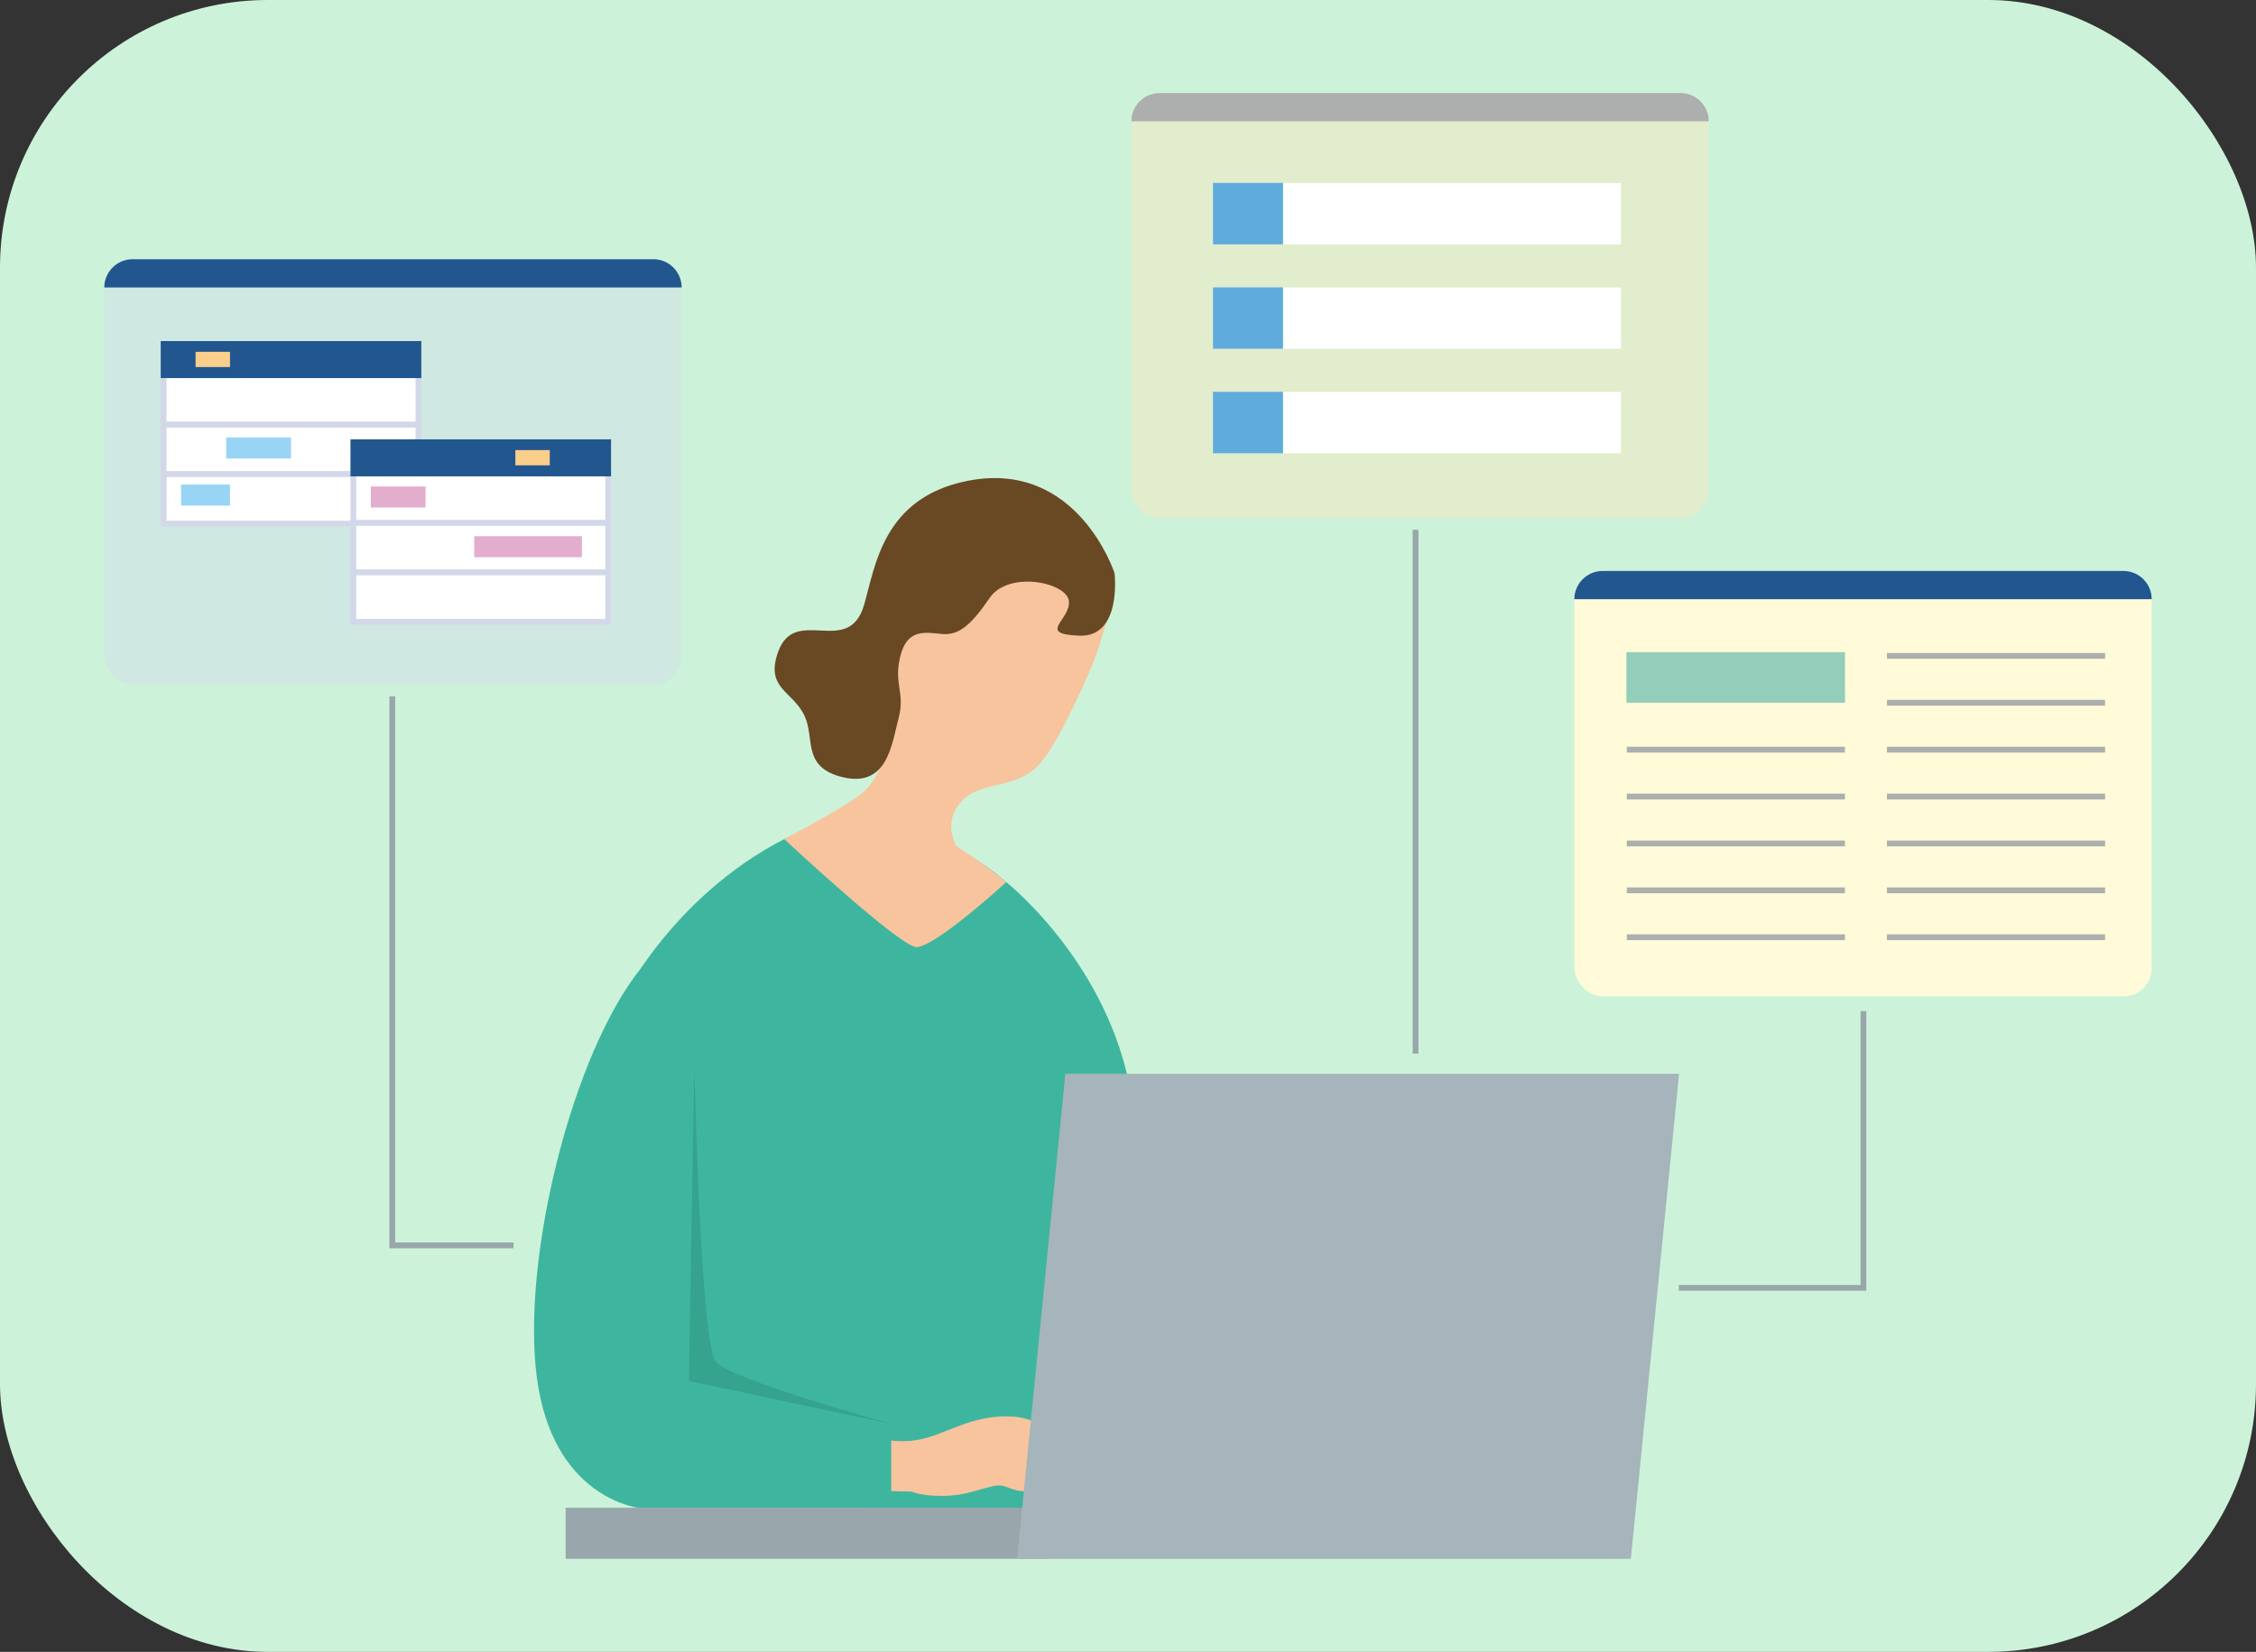
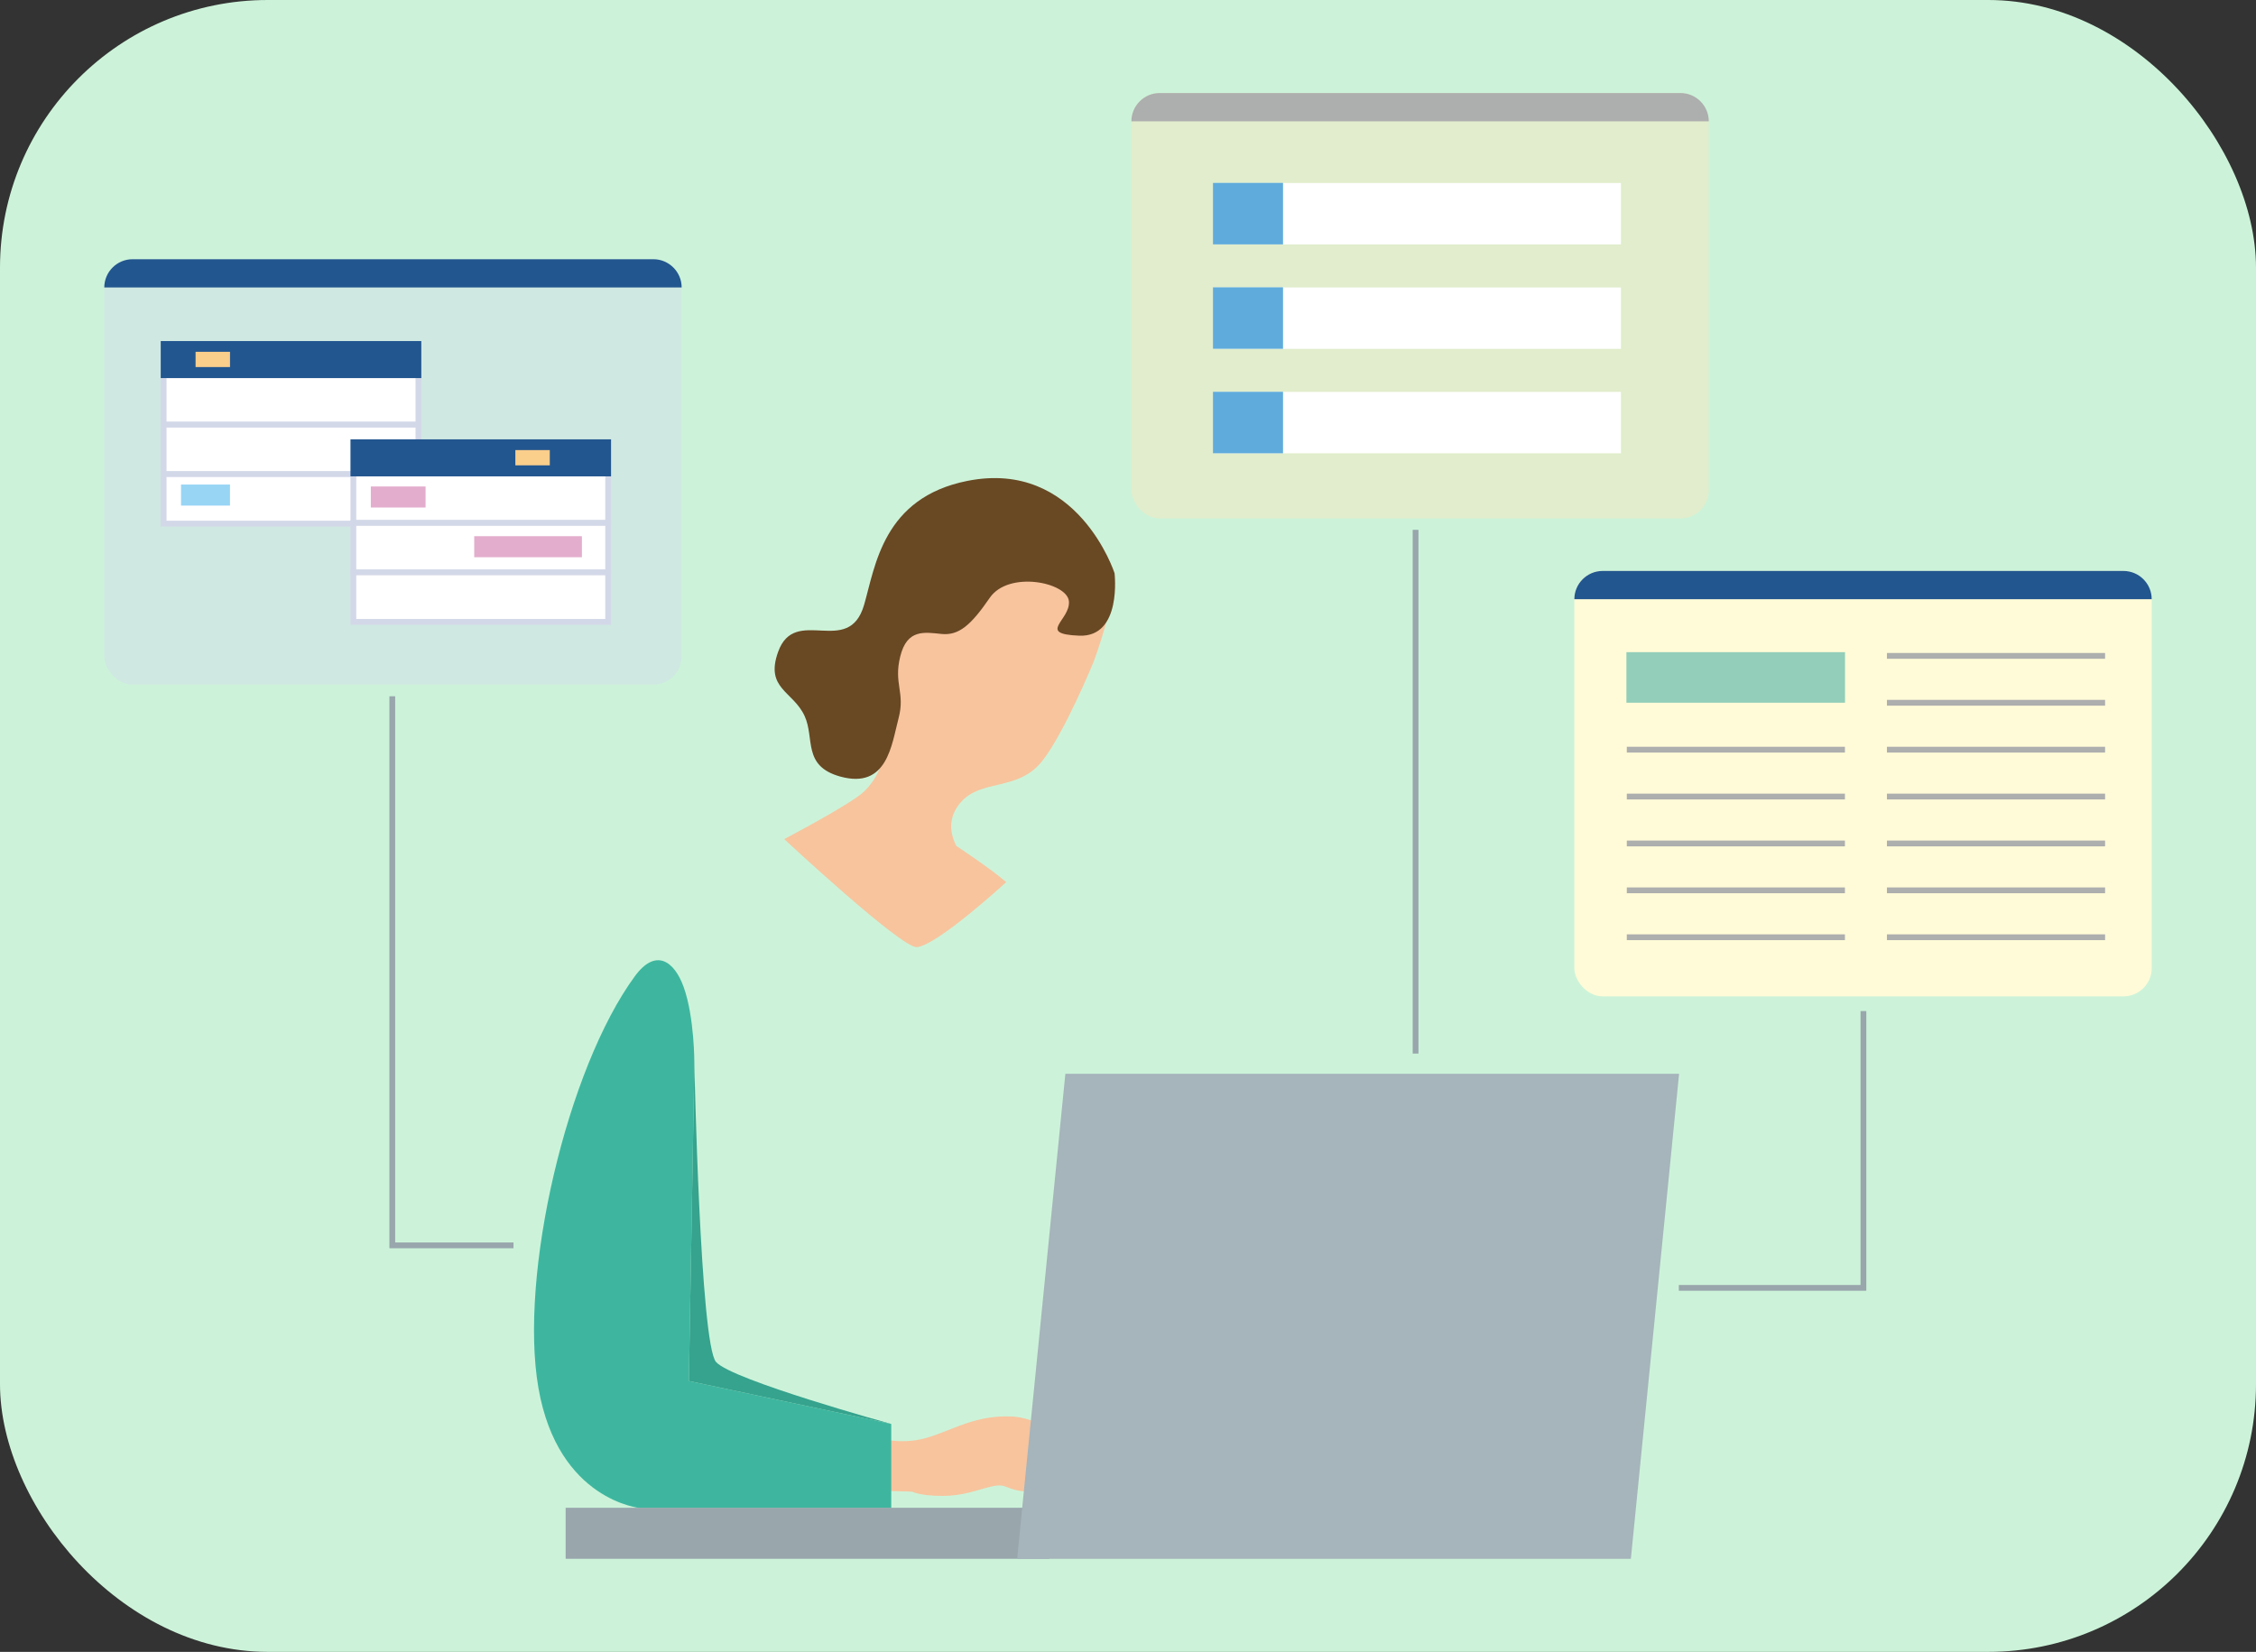
<svg xmlns="http://www.w3.org/2000/svg" id="_レイヤー_2" data-name="レイヤー 2" viewBox="0 0 538 394">
  <rect x="0" y="0" width="538" height="394" fill="#333333" stroke="none" />
  <defs>
    <style>
      .cls-1 {
        fill: #35a38e;
      }

      .cls-1, .cls-2, .cls-3, .cls-4, .cls-5, .cls-6, .cls-7, .cls-8, .cls-9, .cls-10, .cls-11, .cls-12, .cls-13, .cls-14, .cls-15, .cls-16, .cls-17, .cls-18 {
        stroke-width: 0px;
      }

      .cls-2 {
        fill: #e1edcc;
      }

      .cls-19 {
        stroke: #99a6ac;
      }

      .cls-19, .cls-20, .cls-21, .cls-22 {
        stroke-miterlimit: 10;
        stroke-width: 1.38px;
      }

      .cls-19, .cls-21 {
        fill: none;
      }

      .cls-3 {
        fill: #fffbd8;
      }

      .cls-20 {
        stroke: #22568f;
      }

      .cls-20, .cls-18 {
        fill: #22568f;
      }

      .cls-4 {
        fill: #cfe8e2;
      }

      .cls-21 {
        stroke: #adaeae;
      }

      .cls-5 {
        fill: #face8b;
      }

      .cls-6 {
        fill: #ccf3d9;
      }

      .cls-7 {
        fill: #694824;
      }

      .cls-8 {
        fill: #a6b4bb;
      }

      .cls-9 {
        fill: #3eb69f;
      }

      .cls-10 {
        fill: #5fabdc;
      }

      .cls-11 {
        fill: #98d5f5;
      }

      .cls-22 {
        stroke: #d3d8e8;
      }

      .cls-22, .cls-14 {
        fill: #fff;
      }

      .cls-12 {
        fill: #f7c49e;
      }

      .cls-13 {
        fill: #adaeae;
      }

      .cls-15 {
        fill: #92ceb9;
      }

      .cls-16 {
        fill: #e3adcd;
      }

      .cls-17 {
        fill: #99a6ac;
      }
    </style>
  </defs>
  <g id="_レイヤー_1-2" data-name="レイヤー 1">
    <rect class="cls-6" width="538" height="394" rx="63.85" ry="63.85" />
    <g>
-       <path class="cls-9" d="M148.06,238.85s12.13-24.9,38.95-38.71c26.82-13.82,52.95,10.26,52.95,10.26,0,0,28.53,22.47,30.67,58.35v91.39h-63.21l-52.96-30.32-6.41-90.96Z" />
      <path class="cls-12" d="M263.94,147.93c-1.64,6.16-3.28,10.26-3.28,10.26,0,0-6.88,16.73-12.14,23.35-5.81,7.31-14.53,4.14-19.46,9.89-2.46,2.87-3.01,6.35-1,10.35,0,0,8.12,5.34,11.9,8.62,0,0-16.39,15.07-21.3,15.51-3.65.33-31.65-25.77-31.65-25.77,0,0,15.83-8.3,18.98-11.29,6.53-6.19,5.42-15.89,5.42-15.89,0,0-9.85-27.5,1.64-32.83,11.49-5.34,36.94-9.44,36.94-9.44l9.03,6.98,4.93,10.26" />
      <rect class="cls-4" x="24.86" y="61.83" width="137.69" height="101.47" rx="6.74" ry="6.74" />
      <path class="cls-18" d="M155.81,61.83H31.61c-3.71,0-6.74,3.03-6.74,6.74h137.69c0-3.71-3.03-6.74-6.74-6.74Z" />
      <rect class="cls-2" x="269.81" y="22.19" width="137.69" height="101.47" rx="6.74" ry="6.74" />
      <path class="cls-13" d="M400.76,22.19h-124.21c-3.71,0-6.74,3.03-6.74,6.74h137.69c0-3.71-3.03-6.74-6.74-6.74Z" />
      <rect class="cls-3" x="375.44" y="136.18" width="137.69" height="101.47" rx="6.74" ry="6.74" />
      <path class="cls-18" d="M506.39,136.18h-124.21c-3.71,0-6.74,3.03-6.74,6.74h137.69c0-3.71-3.03-6.74-6.74-6.74Z" />
      <path class="cls-7" d="M265.79,136.69s1.85,15.34-8.42,14.93c-10.26-.41-2.05-3.69-2.46-8.21s-14.37-7.39-18.88-.82c-4.51,6.57-7.39,9.03-11.49,8.62s-8.21-1.23-9.85,5.34c-1.64,6.57,1.23,8.62-.41,14.78s-2.64,17.03-13.94,13.88c-9.03-2.52-6.01-9.12-8.47-14.45-2.74-5.93-9.47-6.48-6.31-15.28,4.04-11.28,16.82,1.49,20.51-11.23,2.66-9.17,4.49-25.55,24.63-29.55,26.29-5.23,35.09,22.01,35.09,22.01Z" />
      <path class="cls-12" d="M207.55,342.21s4.35,2.3,11.01,1.28c6.66-1.02,12.8-6.14,22.78-5.63s20.74,12.03,18.43,15.62c-2.3,3.58-3.58,2.05-5.38,1.79s-3.84.77-9.22.51c-5.38-.26-4.86-2.05-8.45-1.28s-6.66,2.3-12.03,2.3-7.17-1.02-7.17-1.02l-9.73-.26-.26-13.31Z" />
      <path class="cls-9" d="M212.54,339.64v20.07h-59.79s-19.64-1.71-24.34-28.61c-4.7-26.9,6.78-76.15,22.99-98.26,4.98-6.79,9.41-3.6,11.63,2.56,2.61,7.25,2.56,18.34,2.56,18.34l-1.31,75.65,48.26,10.25Z" />
      <path class="cls-1" d="M212.54,339.64l-48.26-10.25,1.31-75.65s1.38,66.8,5.17,71.12,41.78,14.78,41.78,14.78Z" />
      <rect class="cls-14" x="289.26" y="43.64" width="97.3" height="14.65" />
      <rect class="cls-15" x="387.86" y="155.55" width="52.13" height="12.06" />
      <rect class="cls-10" x="289.26" y="43.62" width="16.71" height="14.67" />
      <rect class="cls-14" x="289.26" y="68.56" width="97.3" height="14.65" />
      <rect class="cls-10" x="289.26" y="68.53" width="16.71" height="14.67" />
      <rect class="cls-14" x="289.26" y="93.47" width="97.3" height="14.65" />
      <rect class="cls-10" x="289.26" y="93.45" width="16.71" height="14.67" />
      <line class="cls-21" x1="387.95" y1="178.81" x2="439.97" y2="178.81" />
      <line class="cls-21" x1="387.95" y1="189.99" x2="439.97" y2="189.99" />
      <line class="cls-21" x1="387.95" y1="201.18" x2="439.97" y2="201.18" />
      <line class="cls-21" x1="387.95" y1="212.36" x2="439.97" y2="212.36" />
      <line class="cls-21" x1="387.95" y1="223.55" x2="439.97" y2="223.55" />
      <line class="cls-21" x1="449.99" y1="178.81" x2="502.01" y2="178.81" />
      <line class="cls-21" x1="449.99" y1="189.99" x2="502.01" y2="189.99" />
      <line class="cls-21" x1="449.99" y1="201.18" x2="502.01" y2="201.18" />
      <line class="cls-21" x1="449.99" y1="156.44" x2="502.01" y2="156.44" />
      <line class="cls-21" x1="449.99" y1="167.62" x2="502.01" y2="167.62" />
      <line class="cls-21" x1="449.99" y1="212.36" x2="502.01" y2="212.36" />
      <line class="cls-21" x1="449.99" y1="223.55" x2="502.01" y2="223.55" />
      <rect class="cls-22" x="39.02" y="89.5" width="60.76" height="11.8" />
      <rect class="cls-22" x="39.02" y="101.29" width="60.76" height="11.8" />
      <rect class="cls-22" x="39.02" y="113.09" width="60.76" height="11.8" />
      <rect class="cls-11" x="43.17" y="115.57" width="11.68" height="5.02" />
-       <rect class="cls-11" x="53.95" y="104.34" width="15.45" height="5.02" />
      <rect class="cls-20" x="39.02" y="82.04" width="60.76" height="7.45" />
      <rect class="cls-5" x="46.64" y="83.91" width="8.21" height="3.64" />
      <rect class="cls-22" x="84.27" y="112.94" width="60.76" height="11.8" />
      <rect class="cls-22" x="84.27" y="124.73" width="60.76" height="11.8" />
      <rect class="cls-22" x="84.27" y="136.53" width="60.76" height="11.8" />
      <rect class="cls-16" x="113.09" y="127.89" width="25.68" height="5.02" />
      <rect class="cls-16" x="88.43" y="116.03" width="13.06" height="5.02" />
      <rect class="cls-20" x="84.27" y="105.48" width="60.76" height="7.45" />
      <rect class="cls-5" x="122.9" y="107.35" width="8.21" height="3.64" />
      <rect class="cls-17" x="134.89" y="359.63" width="115.35" height="12.17" />
      <polygon class="cls-8" points="242.56 371.81 388.92 371.81 400.42 256.12 254.06 256.12 242.56 371.81" />
      <polyline class="cls-19" points="93.55 166.07 93.55 297.04 122.46 297.04" />
      <line class="cls-19" x1="337.58" y1="126.37" x2="337.58" y2="251.3" />
      <polyline class="cls-19" points="444.38 241.16 444.38 307.18 400.36 307.18" />
    </g>
  </g>
</svg>